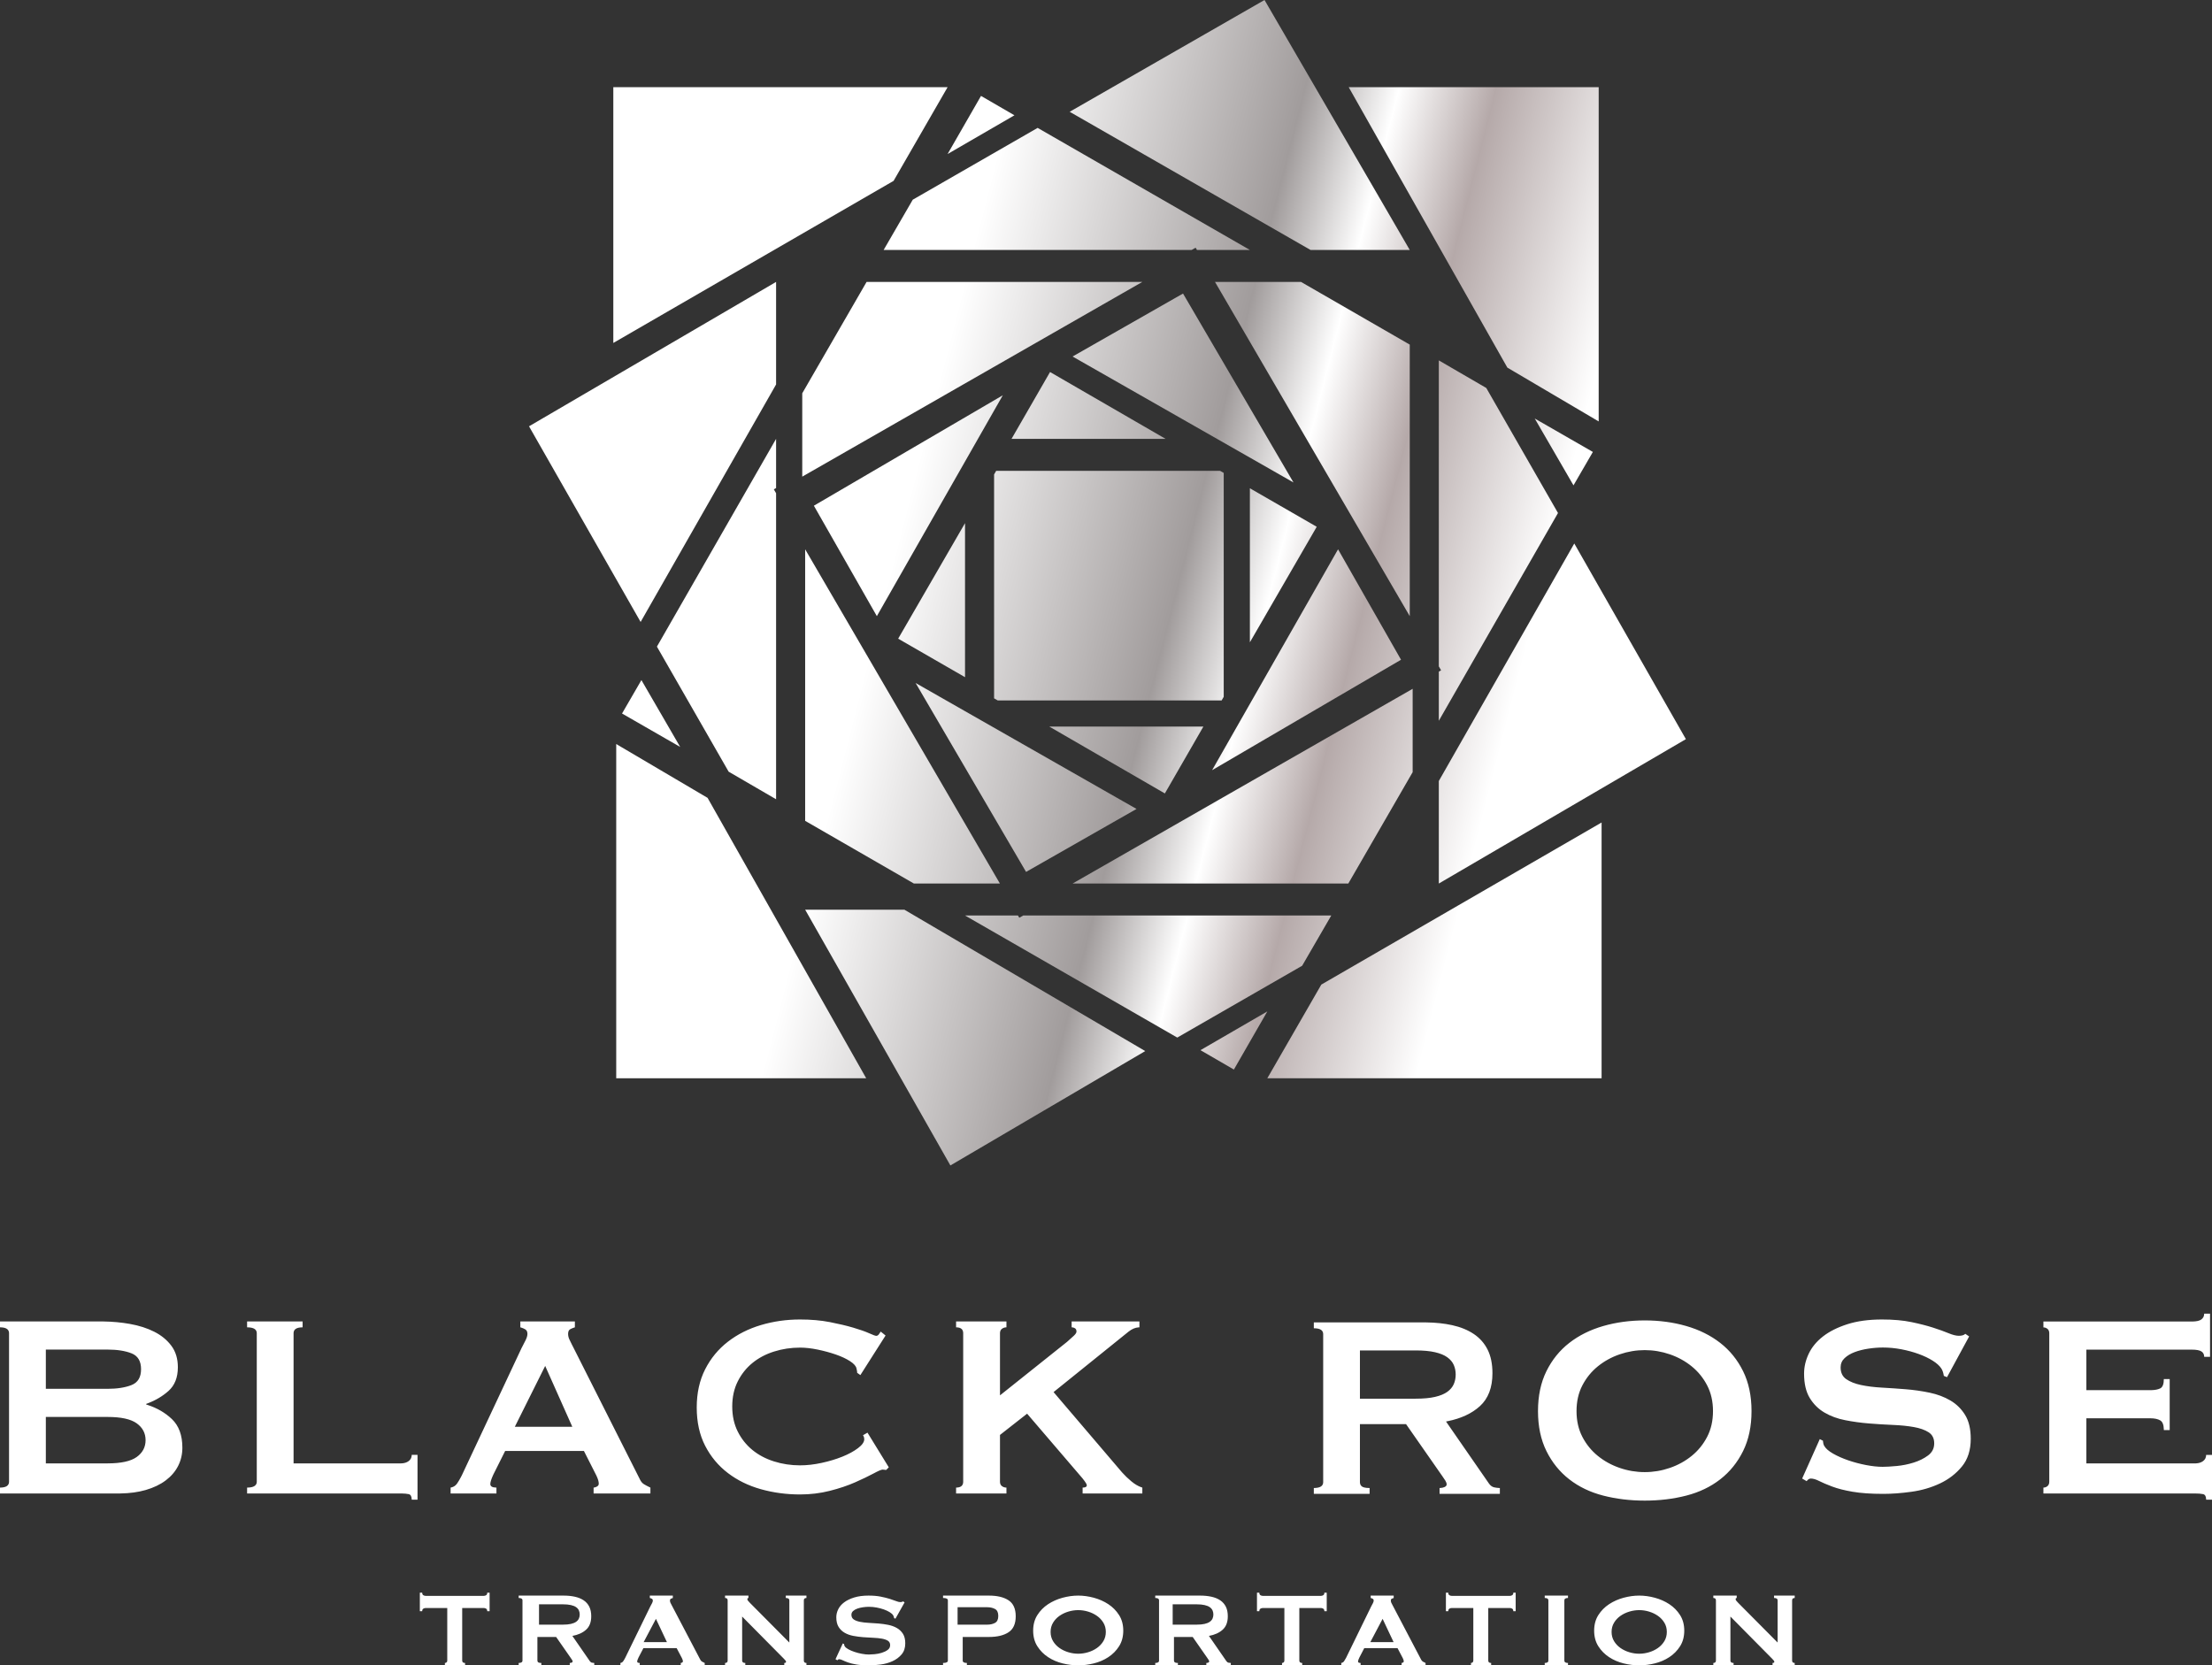
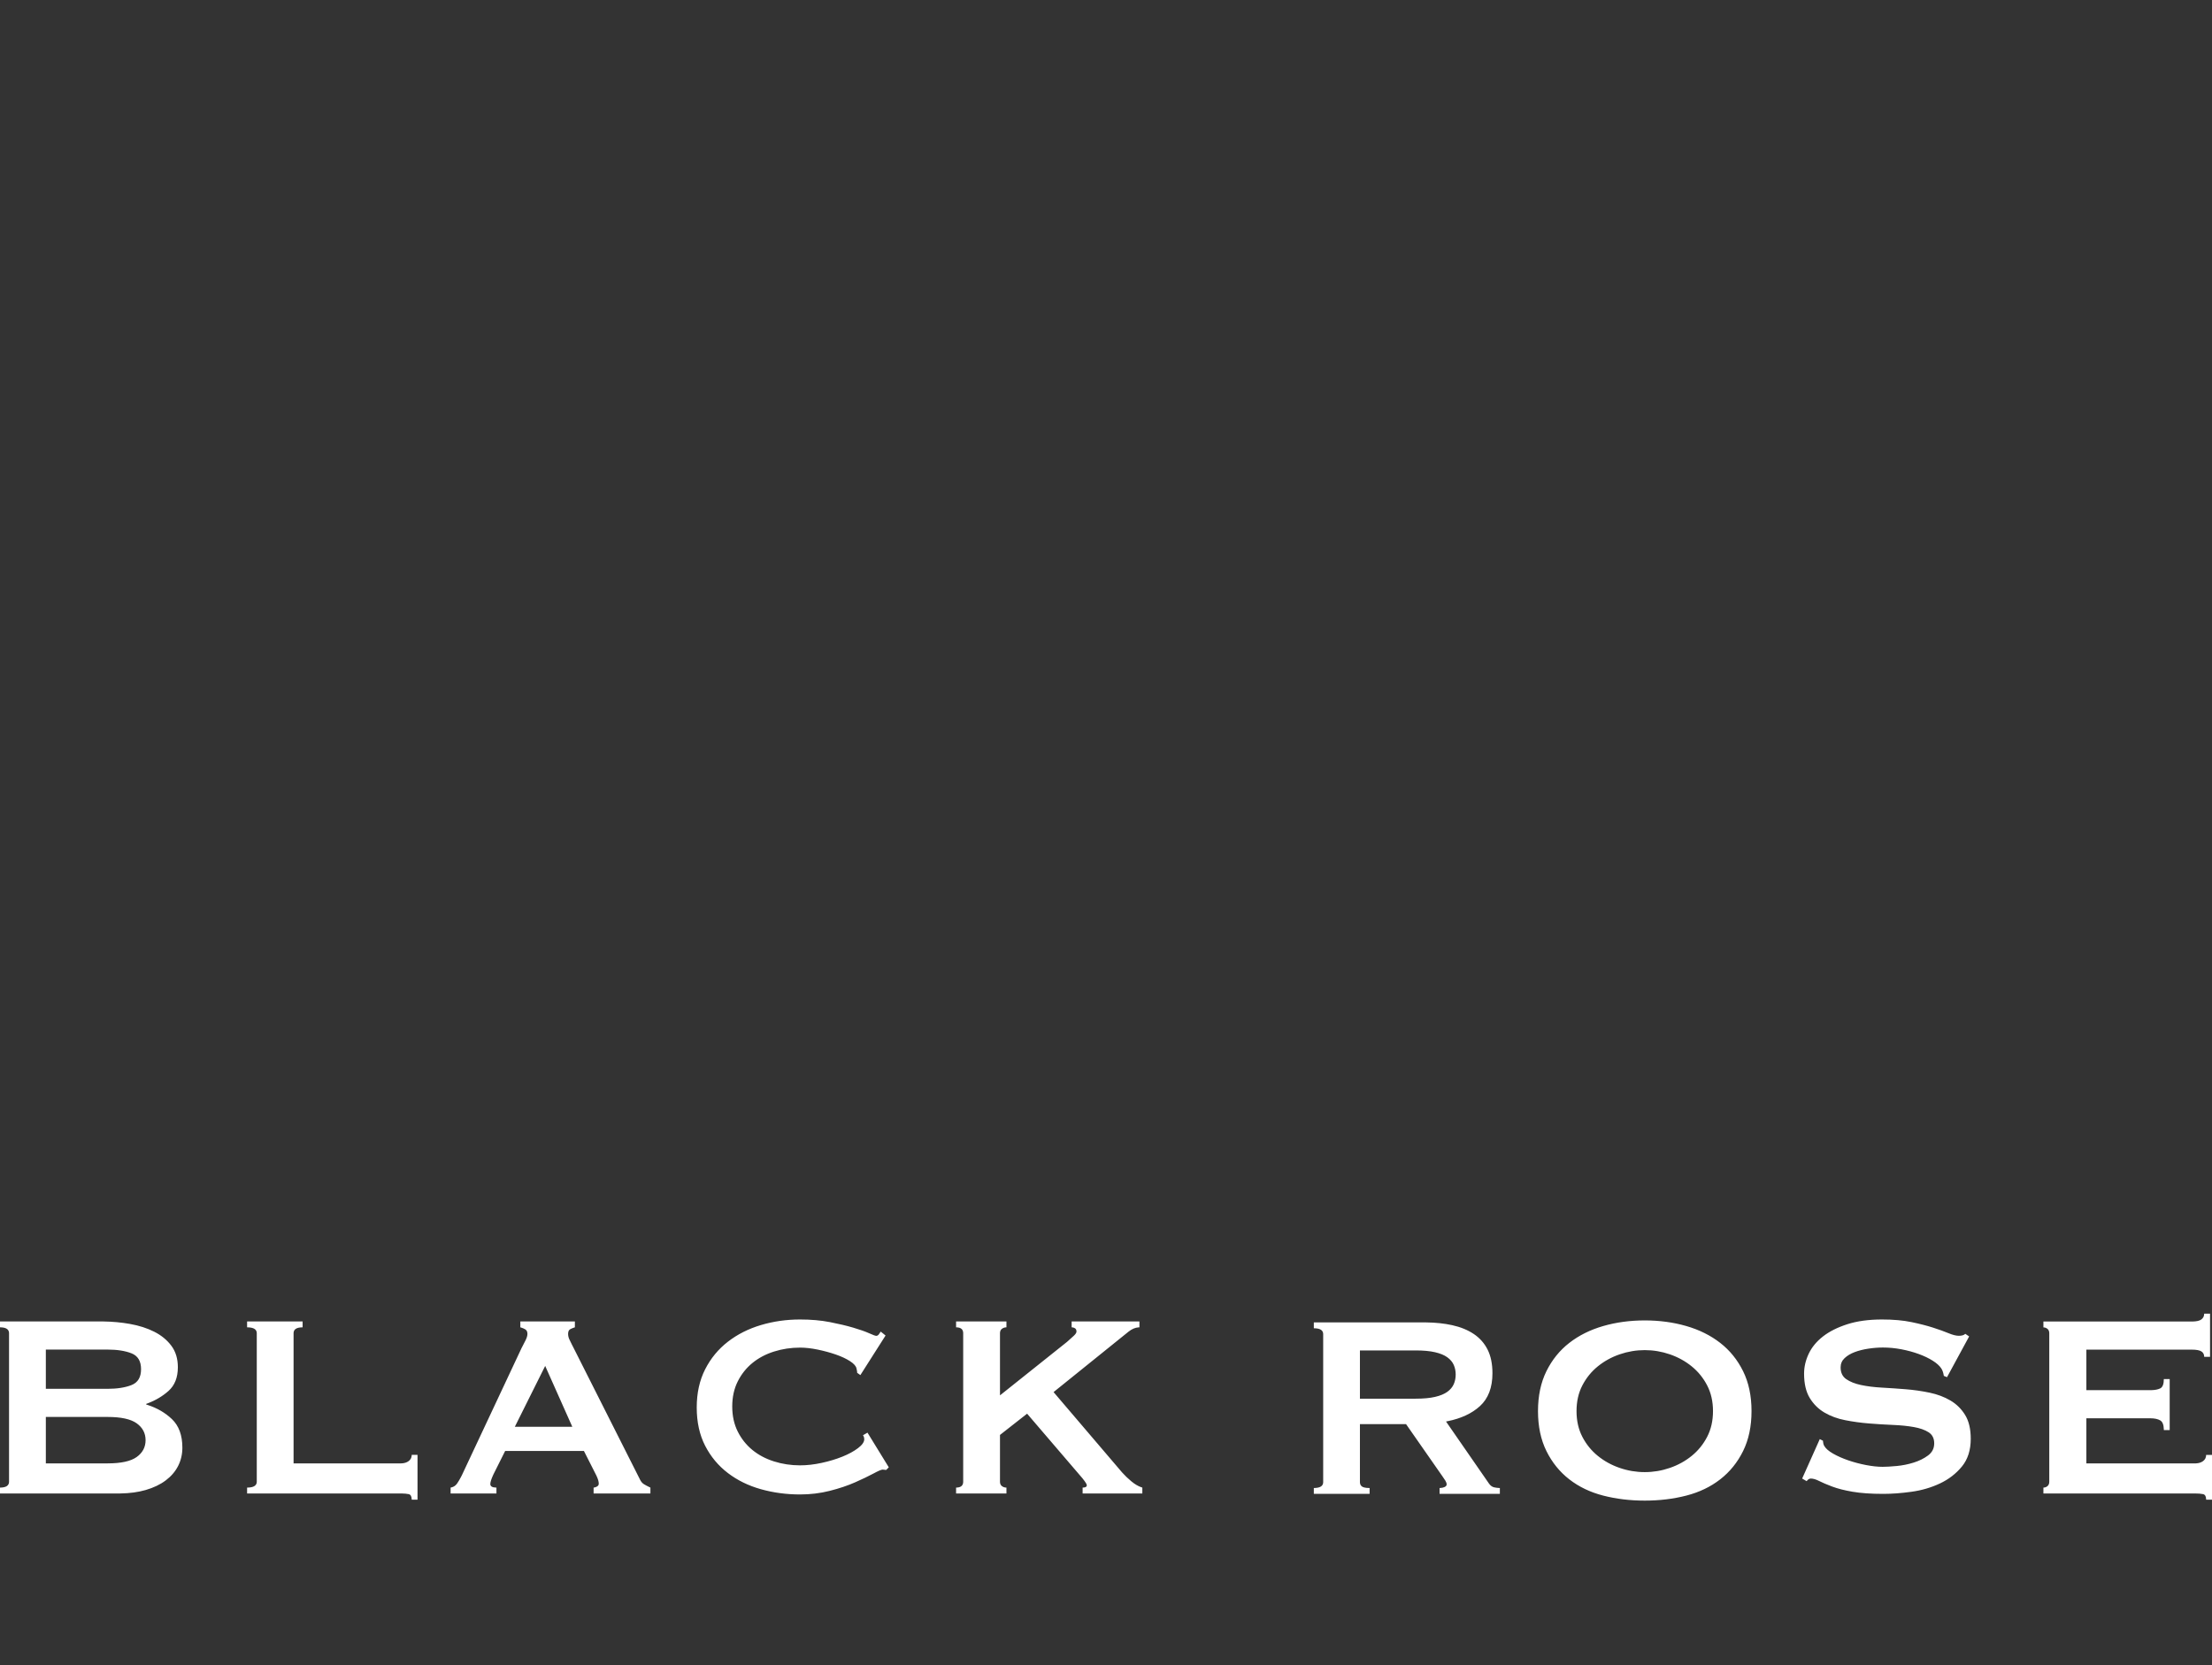
<svg xmlns="http://www.w3.org/2000/svg" width="761px" height="573px" viewBox="0 0 761 573" version="1.1">
  <rect x="0" y="0" width="761" height="573" fill="#333333" stroke="none" />
  <title>Group</title>
  <defs>
    <linearGradient x1="85.954%" y1="56.192%" x2="32.917%" y2="42.631%" id="linearGradient-1">
      <stop stop-color="#FFFFFF" offset="0%" />
      <stop stop-color="#B5A9A9" offset="26.401%" />
      <stop stop-color="#FFFFFF" offset="41.205%" />
      <stop stop-color="#A19C9C" offset="55.538%" />
      <stop stop-color="#FFFFFF" offset="100%" />
    </linearGradient>
  </defs>
  <g id="Page-1" stroke="none" stroke-width="1" fill="none" fill-rule="evenodd">
    <g id="logo-horizontal" transform="translate(-213, -147)">
      <g id="Group" transform="translate(213, 147)">
-         <path d="M160.004,573 L160.004,572.182 C159.342,572.182 159.011,571.909 159.011,571.364 L159.011,571.364 L159.011,553.273 L166.455,553.273 C166.726,553.273 166.989,553.348 167.245,553.5 C167.5,553.652 167.628,553.939 167.628,554.364 L167.628,554.364 L168.44,554.364 L168.44,548 L167.628,548 C167.628,548.424 167.5,548.712 167.245,548.864 C166.989,549.015 166.726,549.091 166.455,549.091 L166.455,549.091 L146.425,549.091 C146.154,549.091 145.891,549.015 145.635,548.864 C145.38,548.712 145.252,548.424 145.252,548 L145.252,548 L144.44,548 L144.44,554.364 L145.252,554.364 C145.252,553.939 145.38,553.652 145.635,553.5 C145.891,553.348 146.154,553.273 146.425,553.273 L146.425,553.273 L153.869,553.273 L153.869,571.364 C153.869,571.636 153.786,571.841 153.62,571.977 C153.455,572.114 153.267,572.182 153.057,572.182 L153.057,572.182 L153.057,573 L160.004,573 Z M186.235,573 L186.235,572.179 C185.725,572.179 185.372,572.11 185.177,571.973 C184.981,571.837 184.884,571.631 184.884,571.357 L184.884,571.357 L184.884,563.236 L191.327,563.236 L196.284,570.354 C196.524,570.688 196.705,570.954 196.825,571.152 C196.945,571.35 197.005,571.525 197.005,571.677 C197.005,571.829 196.907,571.951 196.712,572.042 C196.517,572.133 196.284,572.179 196.014,572.179 L196.014,572.179 L196.014,573 L204.44,573 L204.44,572.179 C204.2,572.179 203.937,572.148 203.651,572.087 C203.366,572.027 203.118,571.844 202.908,571.54 L202.908,571.54 L196.915,562.871 C198.898,562.506 200.475,561.791 201.646,560.726 C202.818,559.662 203.404,558.125 203.404,556.118 C203.404,554.81 203.178,553.707 202.728,552.81 C202.277,551.913 201.631,551.183 200.79,550.62 C199.949,550.057 198.943,549.646 197.771,549.388 C196.599,549.129 195.293,549 193.851,549 L193.851,549 L178.44,549 L178.44,549.821 C179.311,549.821 179.747,550.095 179.747,550.643 L179.747,550.643 L179.747,571.357 C179.747,571.905 179.311,572.179 178.44,572.179 L178.44,572.179 L178.44,573 L186.235,573 Z M193.595,559 L185.44,559 L185.44,552 L193.595,552 C194.726,552 195.669,552.087 196.423,552.26 C197.177,552.434 197.774,552.678 198.214,552.993 C198.654,553.309 198.969,553.679 199.157,554.105 C199.346,554.53 199.44,554.995 199.44,555.5 C199.44,556.005 199.346,556.47 199.157,556.895 C198.969,557.321 198.654,557.691 198.214,558.007 C197.774,558.322 197.177,558.566 196.423,558.74 C195.669,558.913 194.726,559 193.595,559 L193.595,559 Z M220.093,573 L220.093,572.179 C219.499,572.179 219.203,572.011 219.203,571.677 C219.203,571.403 219.359,570.947 219.671,570.308 L219.671,570.308 L221.358,567.068 L232.789,567.068 L234.569,570.445 C234.819,570.932 234.944,571.327 234.944,571.631 C234.944,571.814 234.85,571.951 234.663,572.042 C234.476,572.133 234.319,572.179 234.194,572.179 L234.194,572.179 L234.194,573 L242.44,573 L242.44,572.179 C242.096,572.027 241.792,571.875 241.526,571.722 C241.261,571.57 241.05,571.327 240.894,570.992 L240.894,570.992 L231.149,552.422 C230.931,552.027 230.767,551.707 230.657,551.464 C230.548,551.221 230.493,550.977 230.493,550.734 C230.493,550.399 230.603,550.179 230.821,550.072 C231.04,549.966 231.259,549.882 231.477,549.821 L231.477,549.821 L231.477,549 L223.56,549 L223.56,549.821 C223.809,549.882 224.044,549.973 224.262,550.095 C224.481,550.217 224.59,550.43 224.59,550.734 C224.59,550.977 224.504,551.266 224.333,551.601 C224.161,551.935 223.966,552.3 223.747,552.696 L223.747,552.696 L215.08,570.445 C214.861,570.871 214.635,571.251 214.4,571.586 C214.166,571.92 213.846,572.118 213.44,572.179 L213.44,572.179 L213.44,573 L220.093,573 Z M229.44,565 L221.44,565 L225.665,557 L229.44,565 Z M256.405,573 L256.405,572.179 C255.683,572.179 255.322,571.905 255.322,571.357 L255.322,571.357 L255.322,556.209 L269.675,570.719 C270.177,571.205 270.428,571.555 270.428,571.768 C270.428,572.042 270.224,572.179 269.816,572.179 L269.816,572.179 L269.816,573 L277.44,573 L277.44,572.179 C276.844,572.179 276.546,571.905 276.546,571.357 L276.546,571.357 L276.546,550.643 C276.546,550.095 276.844,549.821 277.44,549.821 L277.44,549.821 L277.44,549 L270.334,549 L270.334,549.821 C271.15,549.821 271.558,550.095 271.558,550.643 L271.558,550.643 L271.558,565.152 L258.052,551.555 C257.424,550.947 257.111,550.521 257.111,550.278 C257.111,549.973 257.236,549.821 257.487,549.821 L257.487,549.821 L257.487,549 L249.44,549 L249.44,549.821 C250.036,549.821 250.334,550.095 250.334,550.643 L250.334,550.643 L250.334,571.357 C250.334,571.905 250.036,572.179 249.44,572.179 L249.44,572.179 L249.44,573 L256.405,573 Z M298.984,573 C300.231,573 301.577,572.903 303.022,572.708 C304.467,572.514 305.813,572.133 307.06,571.564 C308.307,570.996 309.349,570.219 310.185,569.232 C311.022,568.245 311.44,566.974 311.44,565.419 C311.44,564.073 311.174,562.981 310.642,562.144 C310.109,561.307 309.41,560.641 308.543,560.148 C307.676,559.654 306.687,559.295 305.577,559.071 C304.467,558.847 303.334,558.69 302.178,558.6 C301.022,558.51 299.889,558.436 298.778,558.376 C297.668,558.316 296.68,558.196 295.813,558.017 C294.946,557.837 294.246,557.568 293.714,557.209 C293.181,556.85 292.915,556.312 292.915,555.594 C292.915,555.086 293.105,554.66 293.486,554.316 C293.866,553.972 294.345,553.695 294.923,553.486 C295.501,553.277 296.147,553.12 296.862,553.015 C297.577,552.91 298.269,552.858 298.938,552.858 C299.82,552.858 300.702,552.94 301.584,553.105 C302.467,553.269 303.288,553.486 304.048,553.755 C304.809,554.024 305.47,554.331 306.033,554.675 C306.596,555.019 306.999,555.37 307.242,555.729 C307.425,555.998 307.546,556.342 307.607,556.761 L307.607,556.761 L308.064,556.94 L311.212,551.333 L310.664,550.974 C310.482,551.153 310.178,551.243 309.752,551.243 C309.356,551.243 308.862,551.123 308.269,550.884 C307.676,550.645 306.946,550.391 306.079,550.121 C305.212,549.852 304.185,549.598 302.999,549.359 C301.813,549.12 300.413,549 298.801,549 C296.915,549 295.273,549.217 293.873,549.65 C292.474,550.084 291.318,550.645 290.406,551.333 C289.493,552.021 288.816,552.813 288.375,553.71 C287.934,554.607 287.714,555.52 287.714,556.447 C287.714,557.822 287.98,558.936 288.512,559.789 C289.045,560.641 289.744,561.314 290.611,561.807 C291.478,562.301 292.467,562.652 293.577,562.862 C294.687,563.071 295.82,563.221 296.976,563.31 C298.132,563.4 299.265,563.467 300.375,563.512 C301.486,563.557 302.474,563.654 303.341,563.804 C304.208,563.953 304.908,564.193 305.44,564.521 C305.972,564.85 306.238,565.359 306.238,566.047 C306.238,566.735 305.95,567.288 305.372,567.707 C304.794,568.125 304.109,568.454 303.318,568.693 C302.527,568.933 301.721,569.09 300.9,569.164 C300.079,569.239 299.41,569.277 298.892,569.277 C298.193,569.277 297.402,569.194 296.52,569.03 C295.638,568.865 294.794,568.649 293.988,568.379 C293.181,568.11 292.467,567.804 291.843,567.46 C291.219,567.116 290.801,566.764 290.588,566.406 C290.467,566.196 290.406,565.957 290.406,565.688 L290.406,565.688 L289.95,565.464 L287.44,570.892 L288.079,571.25 C288.261,571.011 288.459,570.892 288.672,570.892 C289.007,570.892 289.402,571.004 289.858,571.228 C290.315,571.452 290.93,571.707 291.706,571.991 C292.482,572.275 293.455,572.514 294.626,572.708 C295.797,572.903 297.25,573 298.984,573 Z M332.639,573 L332.639,572.179 C331.683,572.179 331.205,571.905 331.205,571.357 L331.205,571.357 L331.205,563.236 L340.211,563.236 C343.078,563.236 345.333,562.696 346.976,561.616 C348.619,560.536 349.44,558.703 349.44,556.118 C349.44,553.532 348.619,551.7 346.976,550.62 C345.333,549.54 343.078,549 340.211,549 L340.211,549 L324.44,549 L324.44,549.821 C325.545,549.821 326.098,550.095 326.098,550.643 L326.098,550.643 L326.098,571.357 C326.098,571.905 325.545,572.179 324.44,572.179 L324.44,572.179 L324.44,573 L332.639,573 Z M339.617,559 L329.44,559 L329.44,553 L339.617,553 C340.669,553 341.569,553.203 342.317,553.609 C343.066,554.016 343.44,554.812 343.44,556 C343.44,557.188 343.066,557.984 342.317,558.391 C341.569,558.797 340.669,559 339.617,559 L339.617,559 Z M370.94,573 C372.7,573 374.491,572.776 376.315,572.327 C378.138,571.879 379.802,571.161 381.305,570.174 C382.809,569.187 384.041,567.938 385,566.428 C385.96,564.918 386.44,563.131 386.44,561.067 C386.44,559.004 385.96,557.217 385,555.707 C384.041,554.196 382.809,552.948 381.305,551.961 C379.802,550.974 378.138,550.234 376.315,549.74 C374.491,549.247 372.7,549 370.94,549 C369.18,549 367.389,549.247 365.565,549.74 C363.742,550.234 362.078,550.974 360.575,551.961 C359.071,552.948 357.839,554.196 356.88,555.707 C355.92,557.217 355.44,559.004 355.44,561.067 C355.44,563.131 355.92,564.918 356.88,566.428 C357.839,567.938 359.071,569.187 360.575,570.174 C362.078,571.161 363.742,571.879 365.565,572.327 C367.389,572.776 369.18,573 370.94,573 Z M370.94,569 C369.81,569 368.68,568.831 367.55,568.492 C366.42,568.153 365.402,567.665 364.495,567.03 C363.588,566.394 362.852,565.61 362.287,564.678 C361.722,563.746 361.44,562.686 361.44,561.5 C361.44,560.314 361.722,559.254 362.287,558.322 C362.852,557.39 363.588,556.606 364.495,555.97 C365.402,555.335 366.42,554.847 367.55,554.508 C368.68,554.169 369.81,554 370.94,554 C372.07,554 373.2,554.169 374.33,554.508 C375.46,554.847 376.478,555.335 377.385,555.97 C378.292,556.606 379.028,557.39 379.593,558.322 C380.158,559.254 380.44,560.314 380.44,561.5 C380.44,562.686 380.158,563.746 379.593,564.678 C379.028,565.61 378.292,566.394 377.385,567.03 C376.478,567.665 375.46,568.153 374.33,568.492 C373.2,568.831 372.07,569 370.94,569 Z M405.235,573 L405.235,572.179 C404.725,572.179 404.372,572.11 404.177,571.973 C403.981,571.837 403.884,571.631 403.884,571.357 L403.884,571.357 L403.884,563.236 L410.327,563.236 L415.284,570.354 C415.524,570.688 415.705,570.954 415.825,571.152 C415.945,571.35 416.005,571.525 416.005,571.677 C416.005,571.829 415.907,571.951 415.712,572.042 C415.517,572.133 415.284,572.179 415.014,572.179 L415.014,572.179 L415.014,573 L423.44,573 L423.44,572.179 C423.2,572.179 422.937,572.148 422.651,572.087 C422.366,572.027 422.118,571.844 421.908,571.54 L421.908,571.54 L415.915,562.871 C417.898,562.506 419.475,561.791 420.646,560.726 C421.818,559.662 422.404,558.125 422.404,556.118 C422.404,554.81 422.178,553.707 421.728,552.81 C421.277,551.913 420.631,551.183 419.79,550.62 C418.949,550.057 417.943,549.646 416.771,549.388 C415.599,549.129 414.293,549 412.851,549 L412.851,549 L397.44,549 L397.44,549.821 C398.311,549.821 398.747,550.095 398.747,550.643 L398.747,550.643 L398.747,571.357 C398.747,571.905 398.311,572.179 397.44,572.179 L397.44,572.179 L397.44,573 L405.235,573 Z M411.595,559 L403.44,559 L403.44,552 L411.595,552 C412.726,552 413.669,552.087 414.423,552.26 C415.177,552.434 415.774,552.678 416.214,552.993 C416.654,553.309 416.969,553.679 417.157,554.105 C417.346,554.53 417.44,554.995 417.44,555.5 C417.44,556.005 417.346,556.47 417.157,556.895 C416.969,557.321 416.654,557.691 416.214,558.007 C415.774,558.322 415.177,558.566 414.423,558.74 C413.669,558.913 412.726,559 411.595,559 L411.595,559 Z M448.004,573 L448.004,572.182 C447.342,572.182 447.011,571.909 447.011,571.364 L447.011,571.364 L447.011,553.273 L454.455,553.273 C454.726,553.273 454.989,553.348 455.245,553.5 C455.5,553.652 455.628,553.939 455.628,554.364 L455.628,554.364 L456.44,554.364 L456.44,548 L455.628,548 C455.628,548.424 455.5,548.712 455.245,548.864 C454.989,549.015 454.726,549.091 454.455,549.091 L454.455,549.091 L434.425,549.091 C434.154,549.091 433.891,549.015 433.635,548.864 C433.38,548.712 433.252,548.424 433.252,548 L433.252,548 L432.44,548 L432.44,554.364 L433.252,554.364 C433.252,553.939 433.38,553.652 433.635,553.5 C433.891,553.348 434.154,553.273 434.425,553.273 L434.425,553.273 L441.869,553.273 L441.869,571.364 C441.869,571.636 441.786,571.841 441.62,571.977 C441.455,572.114 441.267,572.182 441.057,572.182 L441.057,572.182 L441.057,573 L448.004,573 Z M468.093,573 L468.093,572.179 C467.499,572.179 467.203,572.011 467.203,571.677 C467.203,571.403 467.359,570.947 467.671,570.308 L467.671,570.308 L469.358,567.068 L480.789,567.068 L482.569,570.445 C482.819,570.932 482.944,571.327 482.944,571.631 C482.944,571.814 482.85,571.951 482.663,572.042 C482.476,572.133 482.319,572.179 482.194,572.179 L482.194,572.179 L482.194,573 L490.44,573 L490.44,572.179 C490.096,572.027 489.792,571.875 489.526,571.722 C489.261,571.57 489.05,571.327 488.894,570.992 L488.894,570.992 L479.149,552.422 C478.931,552.027 478.767,551.707 478.657,551.464 C478.548,551.221 478.493,550.977 478.493,550.734 C478.493,550.399 478.603,550.179 478.821,550.072 C479.04,549.966 479.259,549.882 479.477,549.821 L479.477,549.821 L479.477,549 L471.56,549 L471.56,549.821 C471.809,549.882 472.044,549.973 472.262,550.095 C472.481,550.217 472.59,550.43 472.59,550.734 C472.59,550.977 472.504,551.266 472.333,551.601 C472.161,551.935 471.966,552.3 471.747,552.696 L471.747,552.696 L463.08,570.445 C462.861,570.871 462.635,571.251 462.4,571.586 C462.166,571.92 461.846,572.118 461.44,572.179 L461.44,572.179 L461.44,573 L468.093,573 Z M479.44,565 L471.44,565 L475.665,557 L479.44,565 Z M513.004,573 L513.004,572.182 C512.342,572.182 512.011,571.909 512.011,571.364 L512.011,571.364 L512.011,553.273 L519.455,553.273 C519.726,553.273 519.989,553.348 520.245,553.5 C520.5,553.652 520.628,553.939 520.628,554.364 L520.628,554.364 L521.44,554.364 L521.44,548 L520.628,548 C520.628,548.424 520.5,548.712 520.245,548.864 C519.989,549.015 519.726,549.091 519.455,549.091 L519.455,549.091 L499.425,549.091 C499.154,549.091 498.891,549.015 498.635,548.864 C498.38,548.712 498.252,548.424 498.252,548 L498.252,548 L497.44,548 L497.44,554.364 L498.252,554.364 C498.252,553.939 498.38,553.652 498.635,553.5 C498.891,553.348 499.154,553.273 499.425,553.273 L499.425,553.273 L506.869,553.273 L506.869,571.364 C506.869,571.636 506.786,571.841 506.62,571.977 C506.455,572.114 506.267,572.182 506.057,572.182 L506.057,572.182 L506.057,573 L513.004,573 Z M539.44,573 L539.44,572.179 C538.605,572.179 538.187,571.905 538.187,571.357 L538.187,571.357 L538.187,550.643 C538.187,550.095 538.605,549.821 539.44,549.821 L539.44,549.821 L539.44,549 L531.44,549 L531.44,549.821 C532.275,549.821 532.693,550.095 532.693,550.643 L532.693,550.643 L532.693,571.357 C532.693,571.905 532.275,572.179 531.44,572.179 L531.44,572.179 L531.44,573 L539.44,573 Z M563.94,573 C565.7,573 567.491,572.776 569.315,572.327 C571.138,571.879 572.802,571.161 574.305,570.174 C575.809,569.187 577.041,567.938 578,566.428 C578.96,564.918 579.44,563.131 579.44,561.067 C579.44,559.004 578.96,557.217 578,555.707 C577.041,554.196 575.809,552.948 574.305,551.961 C572.802,550.974 571.138,550.234 569.315,549.74 C567.491,549.247 565.7,549 563.94,549 C562.18,549 560.389,549.247 558.565,549.74 C556.742,550.234 555.078,550.974 553.575,551.961 C552.071,552.948 550.839,554.196 549.88,555.707 C548.92,557.217 548.44,559.004 548.44,561.067 C548.44,563.131 548.92,564.918 549.88,566.428 C550.839,567.938 552.071,569.187 553.575,570.174 C555.078,571.161 556.742,571.879 558.565,572.327 C560.389,572.776 562.18,573 563.94,573 Z M563.94,569 C562.81,569 561.68,568.831 560.55,568.492 C559.42,568.153 558.402,567.665 557.495,567.03 C556.588,566.394 555.852,565.61 555.287,564.678 C554.722,563.746 554.44,562.686 554.44,561.5 C554.44,560.314 554.722,559.254 555.287,558.322 C555.852,557.39 556.588,556.606 557.495,555.97 C558.402,555.335 559.42,554.847 560.55,554.508 C561.68,554.169 562.81,554 563.94,554 C565.07,554 566.2,554.169 567.33,554.508 C568.46,554.847 569.478,555.335 570.385,555.97 C571.292,556.606 572.028,557.39 572.593,558.322 C573.158,559.254 573.44,560.314 573.44,561.5 C573.44,562.686 573.158,563.746 572.593,564.678 C572.028,565.61 571.292,566.394 570.385,567.03 C569.478,567.665 568.46,568.153 567.33,568.492 C566.2,568.831 565.07,569 563.94,569 Z M596.405,573 L596.405,572.179 C595.683,572.179 595.322,571.905 595.322,571.357 L595.322,571.357 L595.322,556.209 L609.675,570.719 C610.177,571.205 610.428,571.555 610.428,571.768 C610.428,572.042 610.224,572.179 609.816,572.179 L609.816,572.179 L609.816,573 L617.44,573 L617.44,572.179 C616.844,572.179 616.546,571.905 616.546,571.357 L616.546,571.357 L616.546,550.643 C616.546,550.095 616.844,549.821 617.44,549.821 L617.44,549.821 L617.44,549 L610.334,549 L610.334,549.821 C611.15,549.821 611.558,550.095 611.558,550.643 L611.558,550.643 L611.558,565.152 L598.052,551.555 C597.424,550.947 597.111,550.521 597.111,550.278 C597.111,549.973 597.236,549.821 597.487,549.821 L597.487,549.821 L597.487,549 L589.44,549 L589.44,549.821 C590.036,549.821 590.334,550.095 590.334,550.643 L590.334,550.643 L590.334,571.357 C590.334,571.905 590.036,572.179 589.44,572.179 L589.44,572.179 L589.44,573 L596.405,573 Z" id="TRANSPORTATION" fill="#FFFFFF" fill-rule="nonzero" />
        <path d="M565.851,454.32 C570.914,454.32 575.678,454.964 580.142,456.253 C584.607,457.542 588.496,459.475 591.81,462.053 C595.124,464.63 597.748,467.875 599.681,471.788 C601.614,475.7 602.581,480.28 602.581,485.527 C602.581,490.774 601.614,495.354 599.681,499.267 C597.748,503.179 595.124,506.424 591.81,509.002 C588.496,511.579 584.607,513.443 580.142,514.594 C575.678,515.745 570.914,516.32 565.851,516.32 C560.787,516.32 556.023,515.745 551.559,514.594 C547.094,513.443 543.205,511.579 539.891,509.002 C536.577,506.424 533.953,503.179 532.02,499.267 C530.087,495.354 529.12,490.774 529.12,485.527 C529.12,480.28 530.087,475.7 532.02,471.788 C533.953,467.875 536.577,464.63 539.891,462.053 C543.205,459.475 547.094,457.542 551.559,456.253 C556.023,454.964 560.787,454.32 565.851,454.32 Z M104.108,454.675 L104.108,456.701 L103.873,456.704 C102.033,456.751 101.077,457.375 101.003,458.573 L100.998,458.726 L100.998,503.51 L137.866,503.51 L138.14,503.505 C139.127,503.464 139.942,503.204 140.587,502.722 C141.236,502.238 141.586,501.593 141.636,500.789 L141.642,500.584 L143.641,500.584 L143.641,516 L141.642,516 L141.638,515.795 C141.597,514.797 141.247,514.228 140.587,514.087 C139.962,513.954 139.176,513.88 138.229,513.865 L137.866,513.862 L85.007,513.862 L85.007,511.837 L85.25,511.834 C87.227,511.788 88.255,511.164 88.334,509.964 L88.339,509.811 L88.339,458.726 L88.334,458.579 C88.258,457.377 87.233,456.752 85.259,456.704 L85.007,456.701 L85.007,454.675 L104.108,454.675 Z M760.328,452 L760.328,466.847 L758.313,466.847 L758.307,466.66 C758.262,465.928 757.947,465.372 757.361,464.991 C756.727,464.579 755.625,464.373 754.058,464.373 L754.058,464.373 L717.78,464.373 L717.78,478.32 L739.726,478.32 L740.064,478.316 C741.395,478.287 742.439,478.082 743.197,477.701 C744.018,477.289 744.429,476.22 744.429,474.496 L744.429,474.496 L746.444,474.496 L746.444,492.042 L744.429,492.042 L744.425,491.76 C744.382,490.197 743.972,489.184 743.197,488.724 C742.376,488.237 741.219,487.993 739.726,487.993 L739.726,487.993 L717.78,487.993 L717.78,503.515 L755.178,503.515 L755.453,503.509 C756.448,503.469 757.271,503.209 757.921,502.728 C758.63,502.203 758.985,501.49 758.985,500.591 L758.985,500.591 L761,500.591 L761,516 L758.985,516 L758.98,515.795 C758.939,514.797 758.586,514.228 757.921,514.088 C757.212,513.938 756.297,513.863 755.178,513.863 L755.178,513.863 L703,513.863 L703,511.838 L703.193,511.83 C703.638,511.793 704.04,511.627 704.4,511.332 C704.81,510.995 705.015,510.489 705.015,509.814 L705.015,509.814 L705.015,458.749 L705.009,458.551 C704.972,457.974 704.769,457.534 704.4,457.23 C703.989,456.893 703.523,456.724 703,456.724 L703,456.724 L703,454.699 L754.058,454.699 L754.365,454.696 C755.77,454.666 756.769,454.423 757.361,453.968 C757.995,453.481 758.313,452.825 758.313,452 L758.313,452 L760.328,452 Z M275.233,454 C279.009,454 282.433,454.3 285.505,454.9 C288.578,455.5 291.261,456.138 293.556,456.813 C295.851,457.488 297.665,458.126 298.998,458.726 C300.33,459.326 301.145,459.626 301.441,459.626 C301.811,459.626 302.125,459.439 302.385,459.064 C302.6,458.751 302.778,458.49 302.917,458.282 L302.995,458.163 L304.661,459.514 L295.999,473.129 L294.889,472.341 L294.883,472.116 C294.874,471.966 294.858,471.816 294.833,471.666 C294.796,471.441 294.741,471.178 294.667,470.878 C294.519,470.053 293.778,469.209 292.446,468.347 C291.113,467.484 289.466,466.715 287.504,466.04 C285.542,465.365 283.469,464.802 281.285,464.352 C279.101,463.902 277.084,463.677 275.233,463.677 C272.124,463.677 269.144,464.127 266.294,465.027 C263.444,465.927 260.964,467.24 258.854,468.966 C256.744,470.691 255.059,472.81 253.801,475.323 C252.542,477.836 251.913,480.705 251.913,483.931 C251.913,487.157 252.542,490.026 253.801,492.539 C255.059,495.052 256.744,497.171 258.854,498.897 C260.964,500.622 263.444,501.935 266.294,502.835 C269.144,503.735 272.124,504.185 275.233,504.185 C277.602,504.185 280.082,503.904 282.673,503.341 C285.265,502.779 287.634,502.066 289.781,501.203 C291.928,500.341 293.723,499.365 295.166,498.278 C296.61,497.19 297.332,496.159 297.332,495.183 C297.332,494.724 297.219,494.322 296.992,493.977 L296.888,493.833 L298.442,492.933 L305.772,504.86 L304.883,505.76 L304.667,505.754 C304.527,505.746 304.396,505.729 304.272,505.704 C304.087,505.667 303.884,505.648 303.662,505.648 C303.217,505.648 302.162,506.098 300.497,506.998 C298.831,507.898 296.721,508.911 294.167,510.036 C291.613,511.162 288.707,512.137 285.45,512.962 C282.192,513.787 278.787,514.2 275.233,514.2 C270.569,514.2 266.09,513.6 261.796,512.399 C257.503,511.199 253.708,509.342 250.414,506.829 C247.12,504.316 244.51,501.185 242.585,497.434 C240.66,493.683 239.698,489.295 239.698,484.269 C239.698,479.318 240.66,474.948 242.585,471.16 C244.51,467.371 247.12,464.202 250.414,461.652 C253.708,459.101 257.503,457.188 261.796,455.913 C266.09,454.638 270.569,454 275.233,454 Z M647.456,454 C651.352,454 654.734,454.299 657.601,454.897 C660.468,455.495 662.949,456.131 665.044,456.804 C667.139,457.477 668.903,458.112 670.337,458.71 C671.77,459.308 672.965,459.607 673.92,459.607 C674.949,459.607 675.684,459.383 676.125,458.935 L676.125,458.935 L677.449,459.832 L669.84,473.85 L668.738,473.402 L668.683,473.06 C668.523,472.166 668.248,471.421 667.856,470.822 C667.267,469.925 666.293,469.047 664.933,468.187 C663.574,467.327 661.975,466.561 660.137,465.888 C658.299,465.215 656.314,464.673 654.183,464.262 C652.051,463.85 649.919,463.645 647.787,463.645 C646.17,463.645 644.497,463.776 642.77,464.037 C641.042,464.299 639.48,464.692 638.084,465.215 C636.687,465.738 635.529,466.43 634.61,467.29 C633.691,468.15 633.232,469.215 633.232,470.486 C633.232,472.28 633.875,473.626 635.162,474.523 C636.448,475.421 638.139,476.093 640.234,476.542 C642.329,476.991 644.718,477.29 647.401,477.439 C650.084,477.589 652.823,477.776 655.616,478 C658.409,478.224 661.148,478.617 663.831,479.178 C666.514,479.738 668.903,480.636 670.998,481.869 C673.093,483.103 674.784,484.766 676.07,486.86 C677.357,488.953 678,491.682 678,495.047 C678,498.935 676.989,502.112 674.968,504.579 C672.946,507.047 670.428,508.991 667.414,510.411 C664.401,511.832 661.148,512.785 657.656,513.271 C654.164,513.757 650.911,514 647.897,514 C643.707,514 640.197,513.757 637.367,513.271 C634.537,512.785 632.184,512.187 630.31,511.477 C628.435,510.766 626.947,510.131 625.844,509.57 C624.741,509.009 623.786,508.729 622.977,508.729 C622.463,508.729 621.985,509.028 621.544,509.626 L621.544,509.626 L620,508.729 L626.065,495.159 L627.167,495.72 L627.174,495.968 C627.206,496.541 627.351,497.056 627.608,497.514 C628.123,498.411 629.134,499.29 630.641,500.15 C632.148,501.009 633.875,501.776 635.823,502.449 C637.771,503.121 639.811,503.664 641.943,504.075 C644.075,504.486 645.986,504.692 647.677,504.692 C648.926,504.692 650.544,504.598 652.529,504.411 C654.513,504.224 656.461,503.832 658.373,503.234 C660.284,502.636 661.938,501.813 663.335,500.766 C664.731,499.72 665.43,498.336 665.43,496.617 C665.43,494.897 664.786,493.626 663.5,492.804 C662.214,491.981 660.523,491.383 658.428,491.009 C656.333,490.636 653.944,490.393 651.26,490.28 C648.577,490.168 645.839,490 643.046,489.776 C640.252,489.551 637.514,489.178 634.831,488.654 C632.148,488.131 629.759,487.252 627.663,486.019 C625.568,484.785 623.878,483.103 622.591,480.972 C621.305,478.841 620.662,476.056 620.662,472.617 C620.662,470.299 621.195,468.019 622.26,465.776 C623.326,463.533 624.962,461.551 627.167,459.832 C629.373,458.112 632.166,456.71 635.548,455.626 C638.929,454.542 642.899,454 647.456,454 Z M489.934,455 L490.69,455.005 C493.941,455.047 496.906,455.363 499.584,455.953 C502.468,456.589 504.945,457.599 507.016,458.982 C509.086,460.365 510.676,462.16 511.785,464.366 C512.894,466.572 513.449,469.283 513.449,472.498 C513.449,477.433 512.007,481.21 509.123,483.827 C506.346,486.347 502.643,488.07 498.015,488.996 L497.477,489.099 L512.229,510.411 L512.372,510.607 C512.858,511.238 513.42,511.621 514.059,511.757 C514.644,511.881 515.191,511.954 515.7,511.975 L516,511.981 L516,514 L495.258,514 L495.258,511.981 L495.538,511.974 C496.086,511.947 496.565,511.837 496.977,511.644 C497.458,511.42 497.698,511.121 497.698,510.747 C497.698,510.373 497.551,509.943 497.255,509.457 C496.992,509.025 496.612,508.46 496.115,507.762 L495.924,507.494 L483.723,489.996 L467.861,489.996 L467.861,509.962 L467.867,510.141 C467.907,510.725 468.145,511.17 468.582,511.476 C469.026,511.787 469.8,511.954 470.906,511.978 L471.189,511.981 L471.189,514 L452,514 L452,511.981 L452.243,511.978 C454.146,511.93 455.136,511.309 455.212,510.114 L455.217,509.962 L455.217,459.038 L455.212,458.886 C455.136,457.691 454.146,457.07 452.243,457.022 L452,457.019 L452,455 L489.934,455 Z M346.249,454.675 L346.249,456.701 L346.03,456.708 C345.528,456.745 345.083,456.912 344.694,457.207 C344.294,457.511 344.074,457.951 344.034,458.528 L344.028,458.726 L344.028,480.105 L367.015,461.764 L367.319,461.499 C368.212,460.719 368.925,460.076 369.458,459.57 C370.05,459.007 370.346,458.538 370.346,458.163 C370.346,457.638 370.18,457.263 369.846,457.038 C369.561,456.845 369.235,456.735 368.867,456.707 L368.68,456.701 L368.68,454.675 L392.001,454.675 L392.001,456.701 L391.751,456.707 C390.585,456.769 389.419,457.261 388.253,458.184 L388.003,458.388 L362.462,478.98 L385.782,506.323 L386.151,506.744 C387.029,507.725 388.035,508.691 389.169,509.642 C390.356,510.64 391.528,511.337 392.685,511.735 L393,511.837 L393,513.862 L372.456,513.862 L372.456,511.837 L372.642,511.833 C373.481,511.8 373.9,511.539 373.9,511.049 C373.9,510.696 373.441,509.944 372.523,508.794 L372.345,508.574 L353.356,486.407 L344.028,493.721 L344.028,509.811 L344.034,510.009 C344.074,510.586 344.294,511.026 344.694,511.33 C345.083,511.626 345.528,511.792 346.03,511.829 L346.249,511.837 L346.249,513.862 L328.925,513.862 L328.925,511.837 L329.124,511.833 C330.552,511.782 331.299,511.165 331.364,509.984 L331.368,509.811 L331.368,458.726 L331.364,458.561 C331.302,457.377 330.558,456.758 329.133,456.704 L328.925,456.701 L328.925,454.675 L346.249,454.675 Z M197.777,454.675 L197.777,456.701 L197.466,456.797 C197.052,456.935 196.637,457.109 196.222,457.319 C195.704,457.582 195.445,458.126 195.445,458.951 C195.445,459.551 195.575,460.151 195.834,460.751 C196.064,461.285 196.397,461.966 196.832,462.796 L197,463.114 L220.098,508.911 L220.213,509.152 C220.569,509.854 221.031,510.374 221.597,510.711 C222.121,511.024 222.71,511.337 223.363,511.649 L223.762,511.837 L223.762,513.862 L204.218,513.862 L204.218,511.837 L204.349,511.83 C204.621,511.802 204.948,511.692 205.328,511.499 C205.773,511.274 205.995,510.936 205.995,510.486 C205.995,509.799 205.746,508.922 205.248,507.856 L205.106,507.561 L200.886,499.234 L173.791,499.234 L169.793,507.223 L169.658,507.513 C169.008,508.937 168.682,509.966 168.682,510.599 C168.682,511.381 169.314,511.792 170.576,511.833 L170.792,511.837 L170.792,513.862 L155.023,513.862 L155.023,511.837 L155.242,511.796 C156.101,511.61 156.787,511.136 157.3,510.374 C157.763,509.686 158.212,508.92 158.649,508.077 L158.91,507.561 L179.454,463.789 L179.709,463.308 C180.125,462.516 180.503,461.777 180.842,461.089 C181.249,460.264 181.453,459.551 181.453,458.951 C181.453,458.201 181.194,457.676 180.676,457.376 C180.261,457.136 179.823,456.944 179.361,456.8 L179.01,456.701 L179.01,454.675 L197.777,454.675 Z M34.758,454.675 L35.684,454.682 C38.762,454.729 41.747,455.008 44.641,455.519 C47.825,456.082 50.638,456.982 53.081,458.22 C55.524,459.457 57.486,461.07 58.967,463.058 C60.447,465.046 61.188,467.503 61.188,470.428 C61.188,473.954 60.114,476.673 57.967,478.586 C55.954,480.38 53.584,481.794 50.855,482.829 L50.305,483.031 L50.305,483.256 L50.85,483.427 C54.093,484.484 56.854,486.096 59.133,488.263 C61.539,490.551 62.742,493.833 62.742,498.109 C62.742,500.359 62.261,502.441 61.299,504.354 C60.336,506.267 58.911,507.936 57.023,509.361 C55.135,510.786 52.822,511.893 50.083,512.681 C47.526,513.416 44.647,513.808 41.446,513.857 L40.755,513.862 L-1.18660637e-12,513.862 L-1.18660637e-12,511.837 L0.235,511.834 C2.074,511.786 3.031,511.163 3.105,509.964 L3.109,509.811 L3.109,458.726 L3.105,458.573 C3.031,457.375 2.074,456.751 0.235,456.704 L-1.18660637e-12,456.701 L-1.18660637e-12,454.675 L34.758,454.675 Z M565.851,464.538 C562.905,464.538 560.028,465.022 557.22,465.988 C554.413,466.955 551.904,468.336 549.695,470.131 C547.485,471.926 545.713,474.112 544.378,476.69 C543.044,479.267 542.376,482.213 542.376,485.527 C542.376,488.841 543.044,491.787 544.378,494.365 C545.713,496.942 547.485,499.128 549.695,500.924 C551.904,502.719 554.413,504.1 557.22,505.066 C560.028,506.033 562.905,506.516 565.851,506.516 C568.796,506.516 571.673,506.033 574.481,505.066 C577.289,504.1 579.797,502.719 582.006,500.924 C584.216,499.128 585.988,496.942 587.323,494.365 C588.657,491.787 589.325,488.841 589.325,485.527 C589.325,482.213 588.657,479.267 587.323,476.69 C585.988,474.112 584.216,471.926 582.006,470.131 C579.797,468.336 577.289,466.955 574.481,465.988 C571.673,465.022 568.796,464.538 565.851,464.538 Z M36.979,487.532 L15.769,487.532 L15.769,503.51 L36.979,503.51 C41.643,503.51 44.993,502.779 47.029,501.316 C49.065,499.853 50.083,497.921 50.083,495.521 C50.083,493.12 49.065,491.189 47.029,489.726 C44.993,488.263 41.643,487.532 36.979,487.532 Z M187.561,469.978 L177.122,490.907 L196.889,490.907 L187.561,469.978 Z M487.05,464.646 L467.861,464.646 L467.861,481.247 L487.05,481.247 C489.712,481.247 491.931,481.042 493.705,480.63 C495.48,480.219 496.885,479.639 497.92,478.892 C498.956,478.144 499.695,477.265 500.139,476.256 C500.582,475.246 500.804,474.143 500.804,472.947 C500.804,471.75 500.582,470.647 500.139,469.638 C499.695,468.628 498.956,467.75 497.92,467.002 C496.885,466.254 495.48,465.675 493.705,465.263 C491.931,464.852 489.712,464.646 487.05,464.646 Z M36.979,464.352 L15.769,464.352 L15.769,477.855 L36.979,477.855 C40.311,477.855 43.068,477.423 45.252,476.561 C47.436,475.698 48.528,473.879 48.528,471.103 C48.528,468.328 47.436,466.509 45.252,465.646 C43.068,464.783 40.311,464.352 36.979,464.352 Z" id="Combined-Shape" fill="#FFFFFF" fill-rule="nonzero" />
-         <path d="M311.14,313 L394,361.646 L378.737,370.607 L378.736,370.607 L361.518,380.716 L361.516,380.716 L326.965,401 L309.709,370.607 L309.708,370.607 L277,313 L311.14,313 Z M551,283 L551,371 L436,371 L454.576,338.77 L454.576,338.768 L551,283 Z M212,256 L243.425,274.518 L298,371 L212,371 L212,256 Z M436,348 L424.5,368 L413,361.333 L436,348 Z M350.215,315 L350.667,315.775 L352.025,315 L458,315 L447.983,332.286 L405.017,357 L332,315 L350.215,315 Z M486,237 L486,265.681 L463.864,304 L369,304 L486,237 Z M277,189 L344,304 L314.412,304 L277,282.431 L277,189 Z M541.606,187 L560.251,219.694 L580,254.32 L550.312,271.67 L550.312,271.672 L495,304 L495,268.718 L541.606,187 Z M315,235 L391,278.334 L353.001,300 L315,235 Z M267,151 L267,167.913 L266.221,168.361 L267,169.709 L267,275 L250.677,265.511 L250.675,265.511 L226,222.487 L267,151 Z M414,250 L400.75,273 L361,250 L414,250 Z M460.334,189 L482,226.999 L417,265 L460.334,189 Z M220.667,234 L234,257 L214,245.501 L220.667,234 Z M495,124 L511.325,133.489 L536,176.513 L495,248 L495,231.087 L495.779,230.639 L495,229.291 L495,124 Z M419.756,162 L421,162.719 L421,239.756 L420.281,241 L343.244,241 L342,240.281 L342,163.244 L342.719,162 L419.756,162 Z M332,180 L332,233 L309,219.75 L332,180 Z M430,168 L453,181.25 L430,221 L430,168 Z M267,97 L267,132.282 L220.394,214 L182,146.681 L267,97 Z M345,136 L301.666,212 L280,173.999 L345,136 Z M447.588,97 L485,118.569 L485,212 L418,97 L447.588,97 Z M528,144 L548,155.5 L541.333,167 L528,144 Z M406.999,101 L445,166 L369,122.666 L406.999,101 Z M393,97 L276,164 L276,135.319 L298.136,97 L393,97 Z M361.25,128 L401,151 L348,151 L361.25,128 Z M550,30 L550,145 L518.577,126.482 L518.575,126.482 L464,30 L550,30 Z M326,30 L307.424,62.232 L211,118 L211,30 L326,30 Z M435.035,0 L485,86 L450.86,86 L368,38.461 L435.035,0 Z M356.983,44 L430,86 L411.785,86 L411.333,85.225 L409.975,86 L304,86 L314.017,68.714 L314.017,68.713 L356.983,44 Z M337.5,33 L349,39.667 L326,53 L337.5,33 Z" id="Combined-Shape" fill="url(#linearGradient-1)" />
      </g>
    </g>
  </g>
</svg>